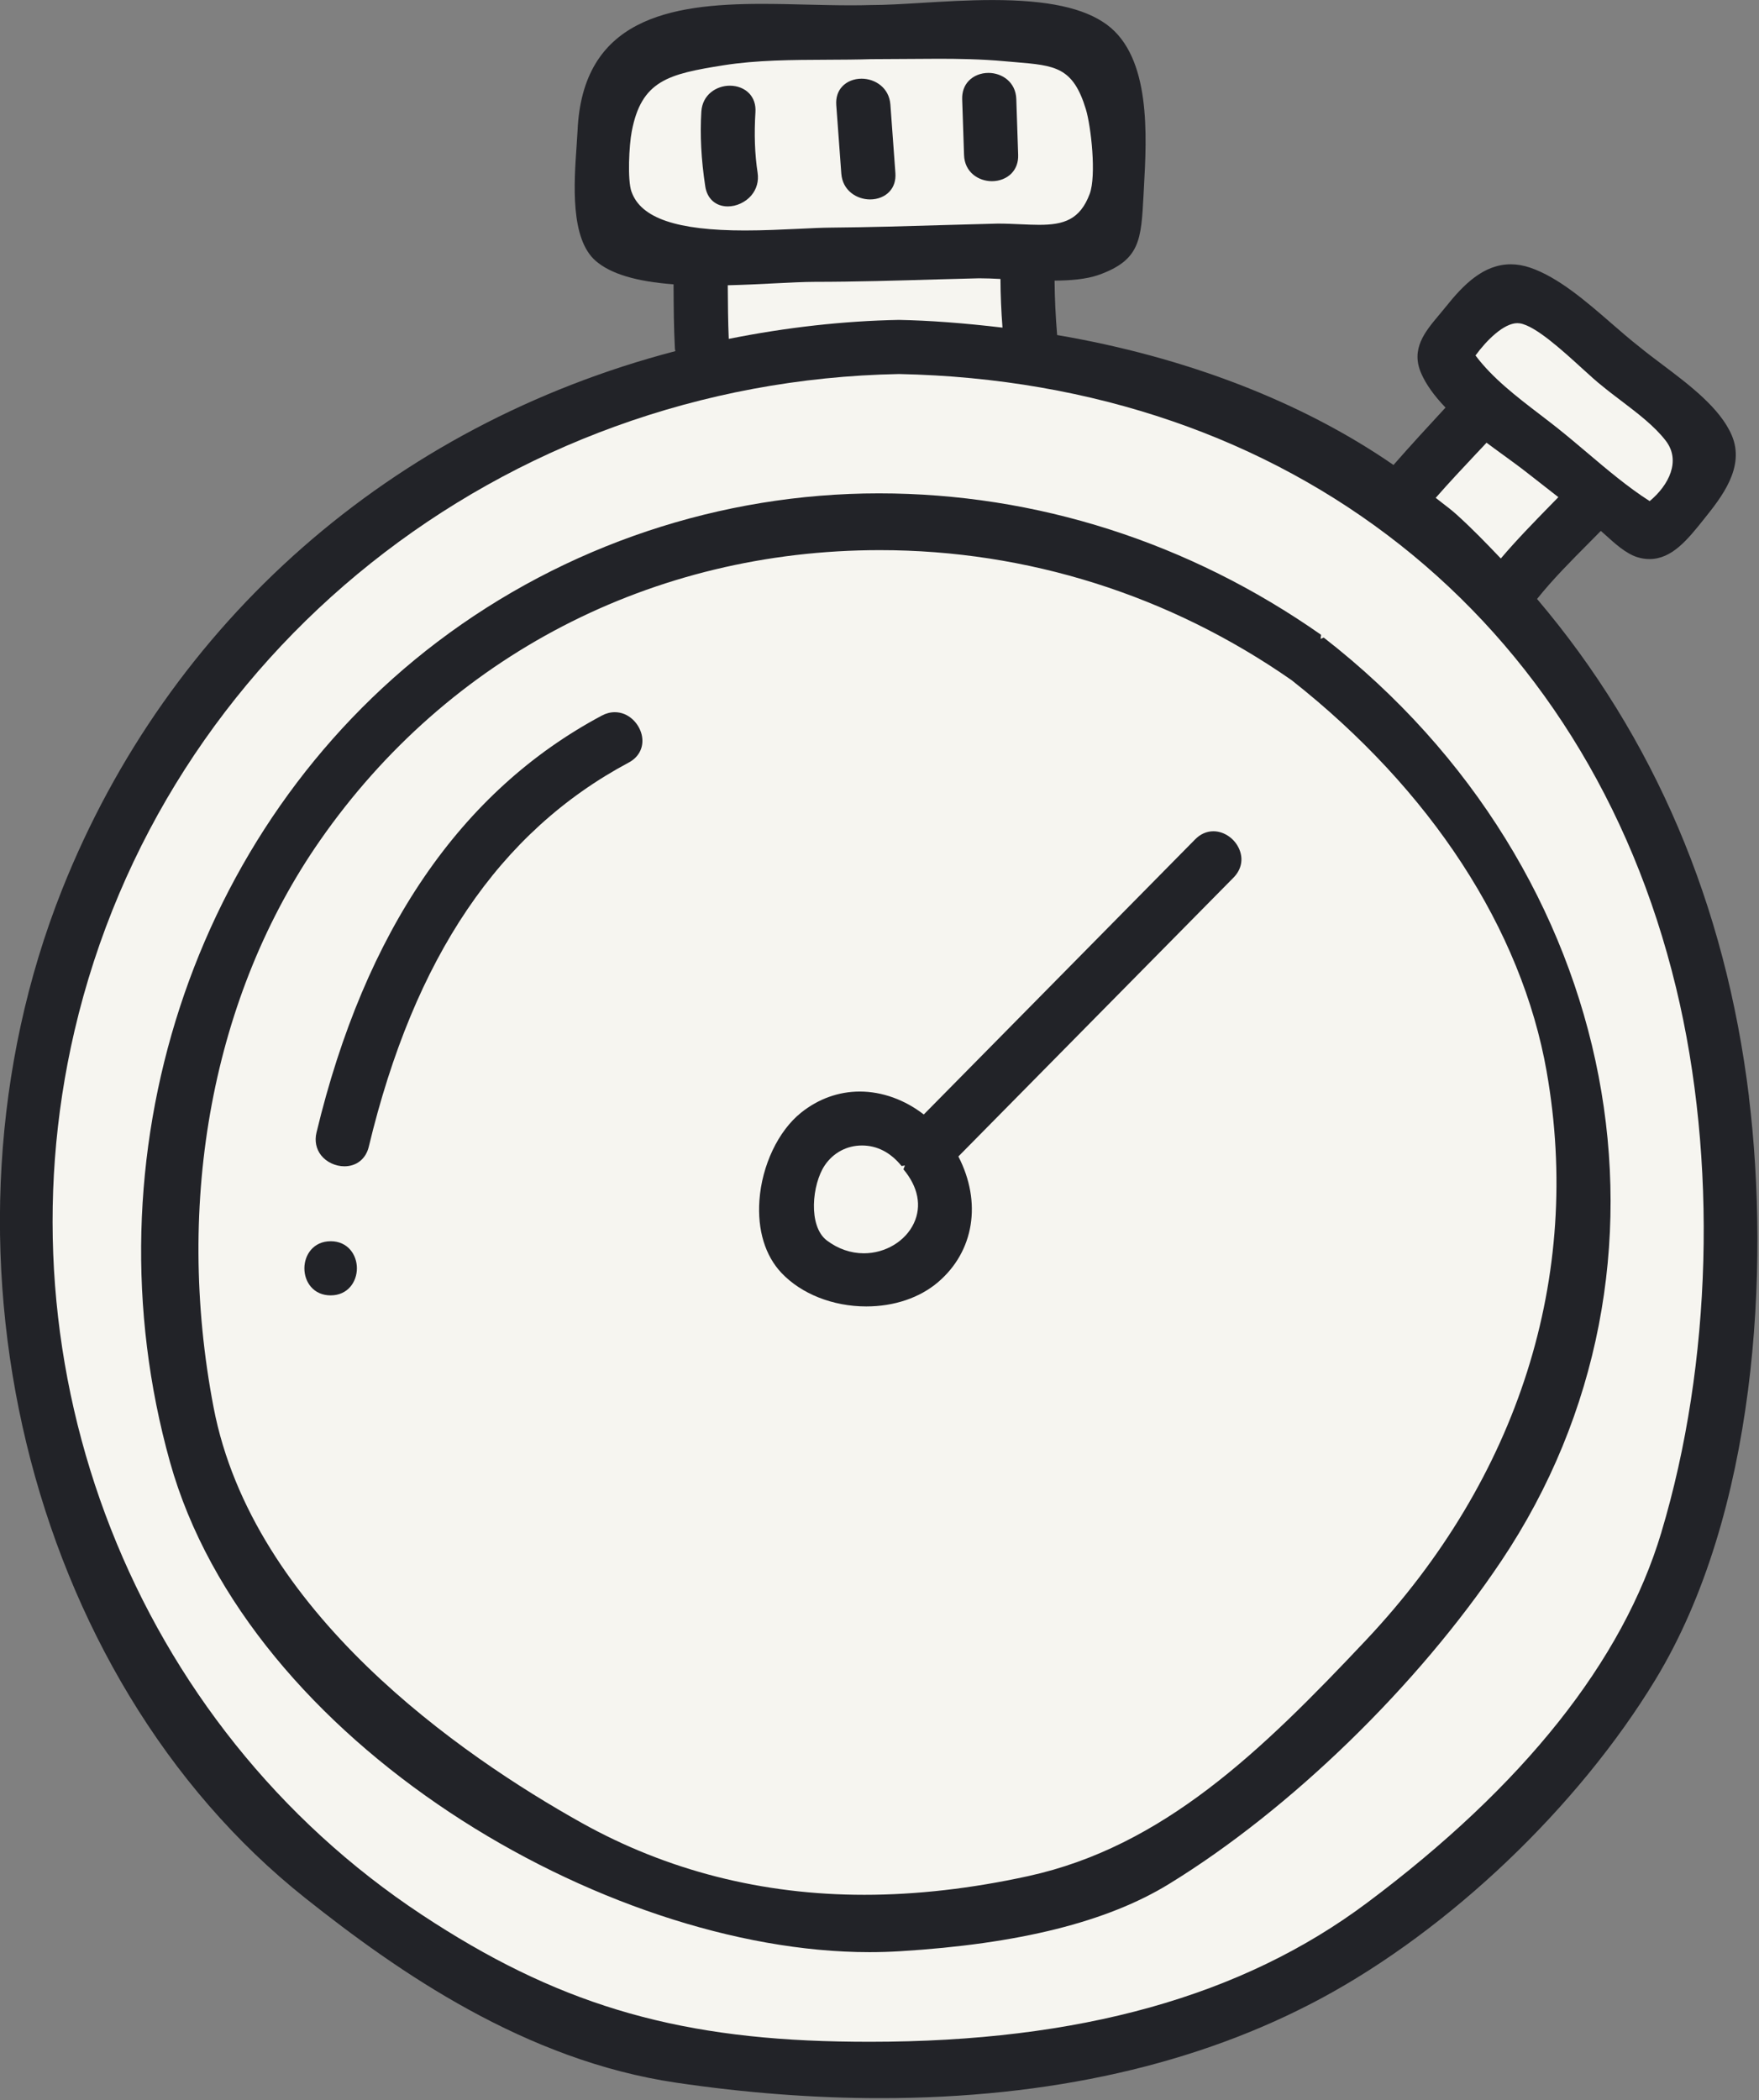
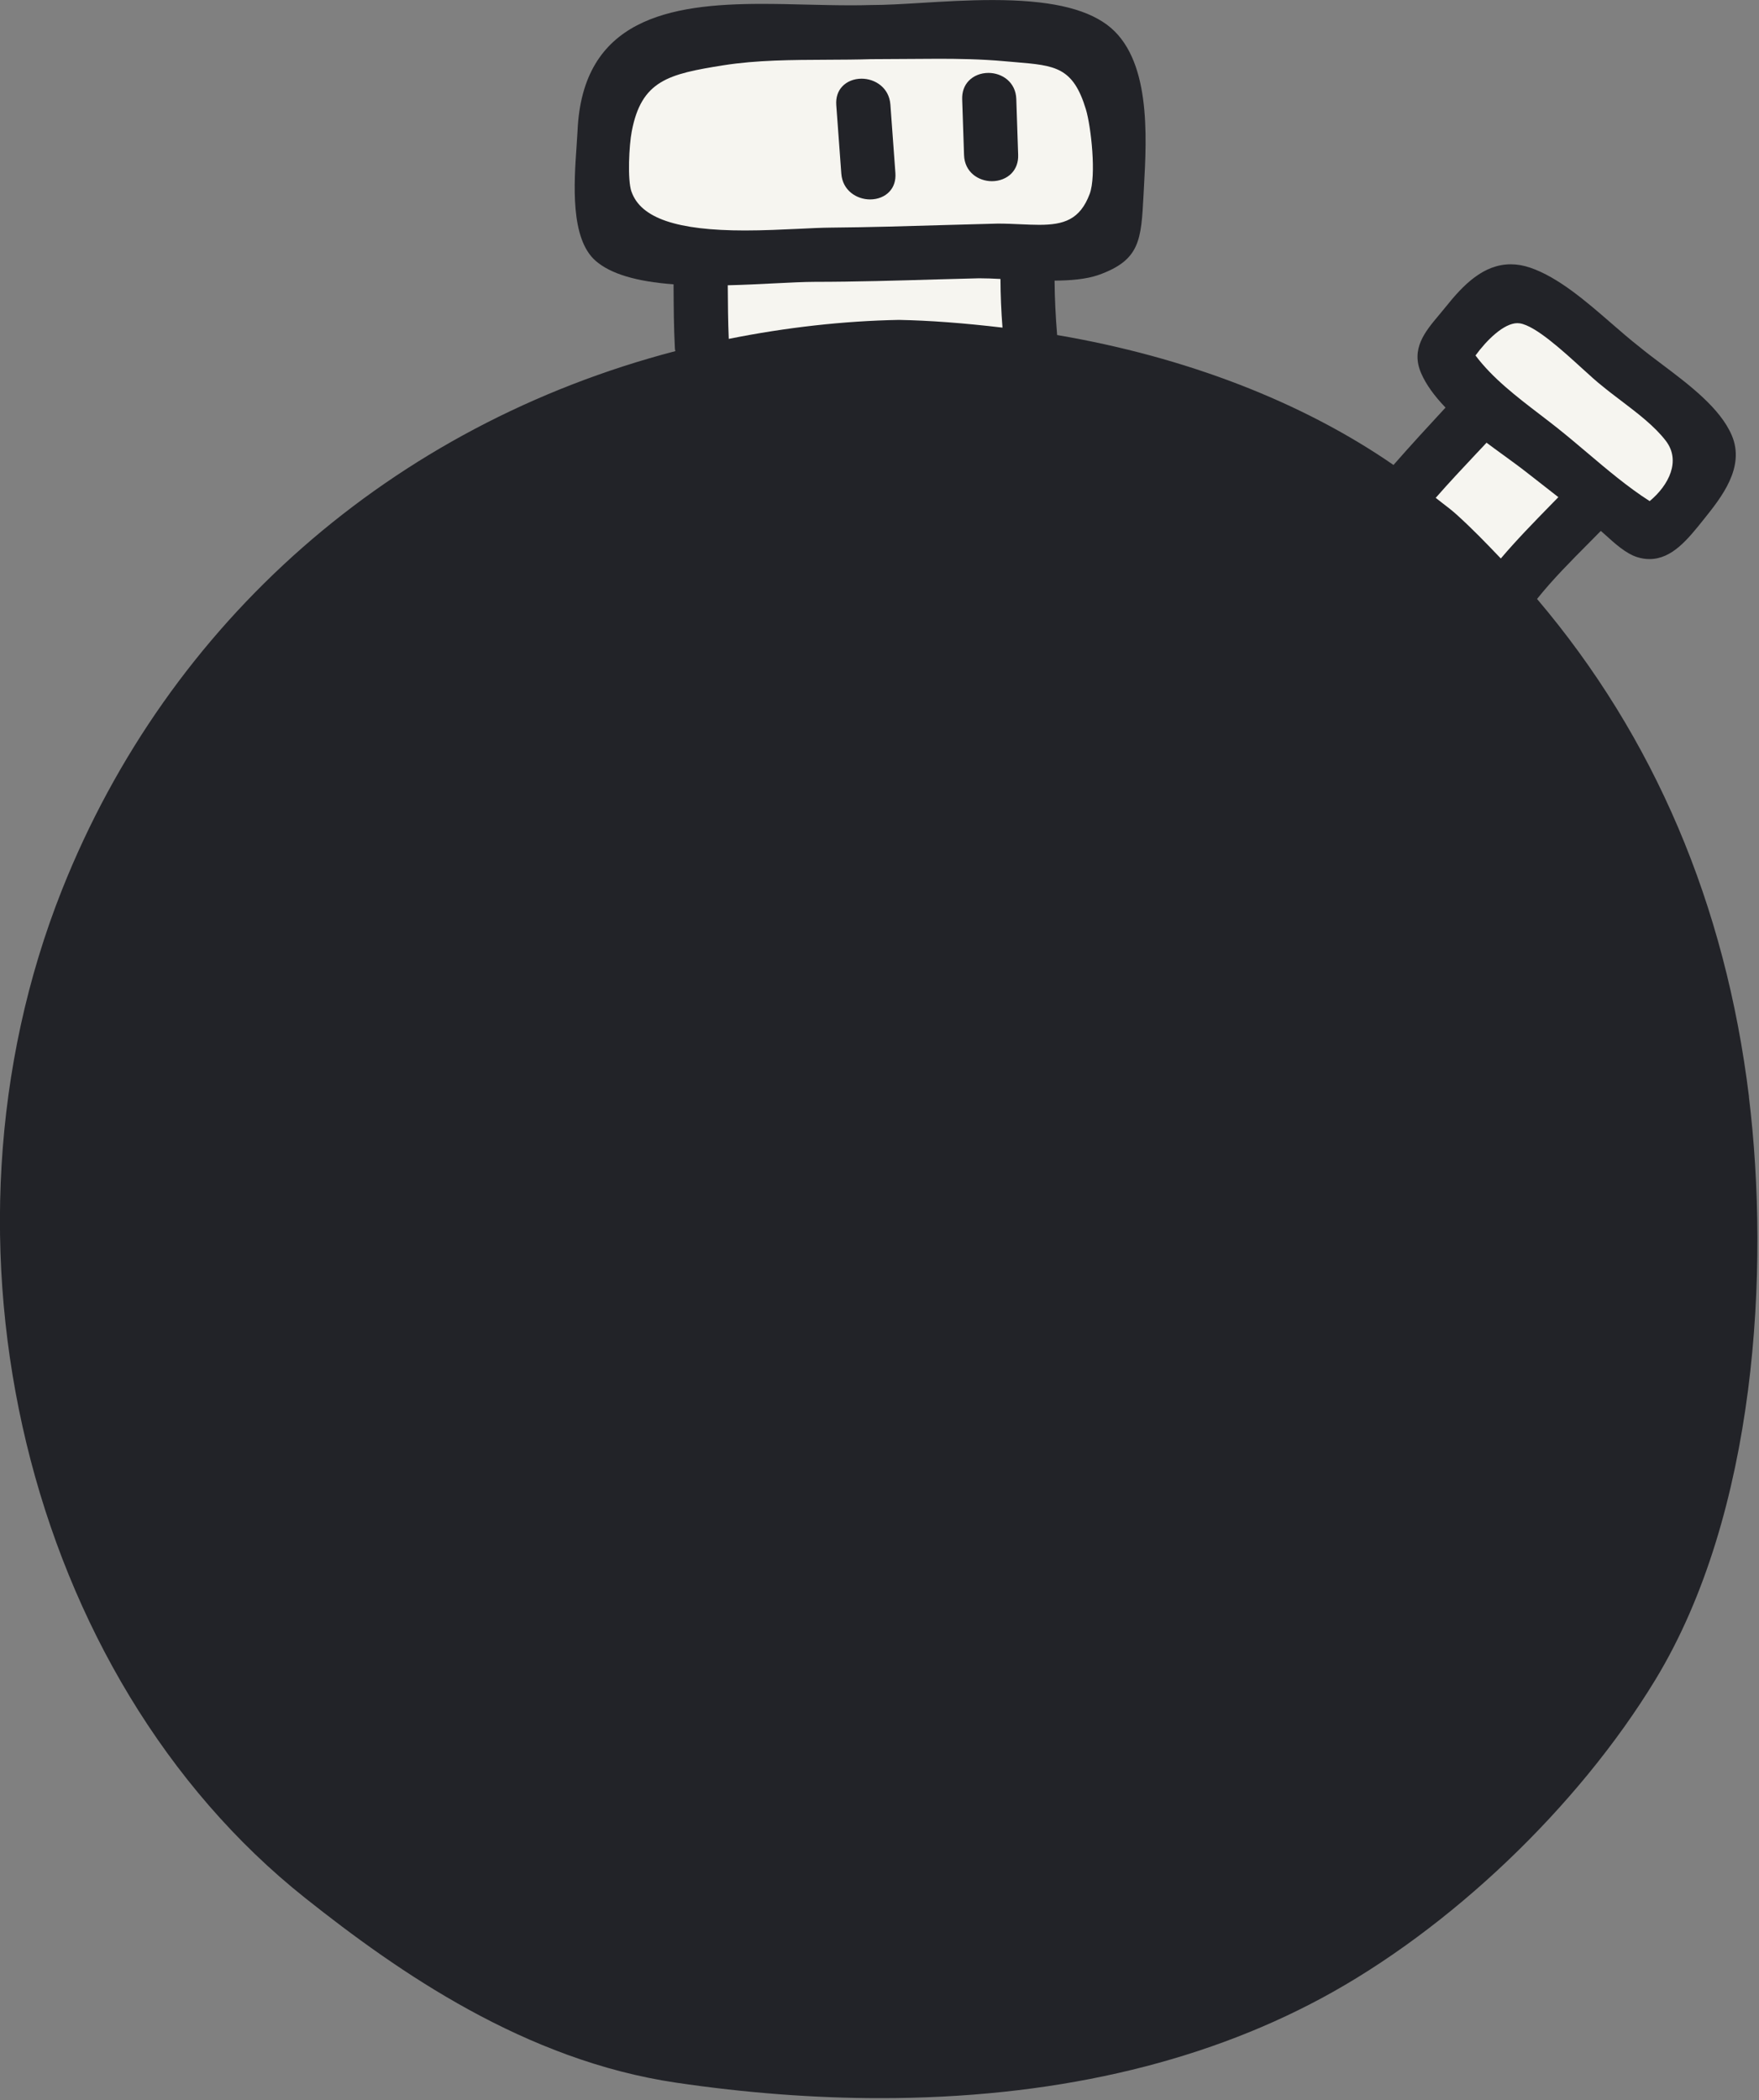
<svg xmlns="http://www.w3.org/2000/svg" width="811" height="968" viewBox="0 0 811 968" fill="none">
  <rect x="0" y="0" width="811" height="968" fill="#808080" stroke="none" />
  <g clip-path="url(#clip0_53_996)">
    <path d="M806.38 505.55C795.55 416.92 762.68 339.72 708.67 276.09C715.89 267.06 724.29 258.62 732.43 250.44L738.07 244.73L740.26 246.66C744.69 250.67 749.72 255.22 754.85 256.82C756.75 257.42 758.65 257.71 760.51 257.71C770.91 257.71 778.21 248.57 785.51 239.43C793.63 229.31 804.76 215.44 798.44 200.66C793.07 188.08 778.74 177.32 766.1 167.81C762.36 164.99 758.81 162.33 755.77 159.8C751.66 156.61 747.34 152.85 742.86 148.97C731.42 139.02 718.45 127.77 705.44 123.36C702.43 122.34 699.44 121.83 696.56 121.83C683.97 121.83 674.73 131.24 666.61 141.4L663.51 145.16C657.01 152.88 650.29 160.88 655.3 172.19C657.51 177.22 661.17 182.36 666.47 187.88C658.38 196.62 650.32 205.37 642.48 214.33C600.34 185.23 546.77 164.55 487.4 154.44C486.68 145.75 486.29 137.51 486.22 129.36C493.06 129.3 500.65 128.84 506.79 126.64C525.65 119.8 526.13 110.66 527.23 89.969L527.42 86.409C528.74 62.55 530.72 26.489 510.4 11.419C499.87 3.65 483.11 0.02 457.62 0.02C446.37 0.02 434.96 0.71 424.62 1.34C416.12 1.86 408.37 2.32 401.55 2.32C398.5 2.42 395.38 2.45 392.2 2.45C385.69 2.45 378.97 2.29 372.16 2.13C365.18 1.95 358.14 1.79 351.17 1.79C308.42 1.79 268.54 8.88 266.28 60.319C266.18 62.349 266.02 64.769 265.83 67.43C264.65 84.37 262.85 109.99 274.63 120.24C281.51 126.22 293.28 129.77 310.55 131.06V131.43C310.6 141.12 310.65 150.79 311.16 160.51C311.18 160.96 311.26 161.38 311.39 161.85C180.85 195.96 77.84 286.37 28.62 410.07C-36.12 572.87 12.08 772.72 140.75 874.94C183.81 909.16 242.16 949.75 311.72 960.02C343.74 964.76 375.4 967.159 405.8 967.159H405.83C483.92 967.159 552.32 951.68 609.11 921.18C668.5 889.26 727.56 832.969 763.22 774.289C809.86 697.539 816.08 585.15 806.34 505.56L806.38 505.55Z" fill="#222328" />
    <path d="M699.63 148.97L700.73 149.05C707.9 150.16 720.35 161.53 729.44 169.81C733.04 173.08 736.18 175.95 738.39 177.66C741.18 179.98 744.27 182.33 747.43 184.72C755.01 190.48 762.84 196.42 768.05 203.21C775.08 212.41 769.45 223.65 760.59 230.99C750.59 224.62 740.95 216.45 731.62 208.55C727.01 204.65 722.45 200.8 717.95 197.23C715.43 195.23 712.81 193.22 710.13 191.17C699.31 182.9 688.14 174.34 680.29 163.86C685.43 156.8 693.35 148.96 699.63 148.96V148.97Z" fill="#F6F5F0" />
    <path d="M681 208.74L685.38 204.07C687.97 206.02 690.59 207.91 693.12 209.75C697.1 212.64 700.9 215.41 704.26 218.05L718.49 229.17L715.01 232.73C707.26 240.66 699.26 248.85 691.96 257.44C685.14 250.28 678.85 243.79 671.89 237.48C669.67 235.45 667.3 233.63 664.89 231.79L661.94 229.49C668.11 222.44 674.56 215.59 680.99 208.74H681Z" fill="#F6F5F0" />
    <path d="M291.16 88.41C289.21 82.9 290.06 66.89 291.26 60.65C295.71 37.1 308.14 34.12 333.58 30.09C348.86 27.67 365.37 27.61 381.33 27.54C388.21 27.51 395.02 27.48 401.66 27.27L432.73 27.09C441.16 27.09 452.25 27.22 463.36 28.24L468.37 28.67C486.49 30.2 494.76 30.9 500.66 50.4C503.08 58.46 505.54 80.98 502.42 89.36C497.94 101.3 490.46 103.64 479.08 103.64C476.39 103.64 473.57 103.51 470.58 103.38C467.23 103.23 463.71 103.07 460.02 103.07L436.5 103.71C418.73 104.24 400.97 104.77 383.21 104.92C379.03 104.95 373.96 105.19 368.33 105.47C360.72 105.82 352.11 106.24 343.46 106.24C312.07 106.24 295.47 100.57 291.18 88.4L291.16 88.41Z" fill="#F6F5F0" />
    <path d="M462.21 151.02C444.25 148.91 428.63 147.73 414.46 147.46C388.96 147.94 362.57 150.89 336 156.21C335.66 148.13 335.6 140.09 335.55 132.03V131.5C343.08 131.32 350.43 130.95 357.1 130.61C364.24 130.26 370.61 129.93 375.57 129.92C394.53 129.91 413.49 129.34 432.44 128.78L451.45 128.28C454.5 128.28 457.82 128.41 461.27 128.59C461.3 136.07 461.62 143.55 462.21 151.03V151.02Z" fill="#F6F5F0" />
-     <path d="M765.97 706.42C748.19 765.66 702.52 823.12 630.24 877.15C572.62 920.24 497.66 941.18 401.07 941.18C396.22 941.18 391.4 941.13 386.56 941.03C309.55 939.45 255.69 923.07 194.44 882.59C62.21 795.26 -2.12 631.55 34.34 475.23C75.13 300.37 231.45 175.86 414.49 172.41C594.22 176.09 731.5 284.46 772.75 455.26C791.92 534.54 789.37 628.43 765.96 706.42H765.97Z" fill="#F6F5F0" />
    <path d="M610.31 293.89L608.88 294.5L609.08 292.61C548.24 249.95 477.75 227.42 405.22 227.42C332.69 227.42 260.73 251.1 201.63 295.9C88.66 381.55 39.12 533.45 78.36 673.88C114.5 803.21 278.46 899.86 400.9 899.86C405.59 899.86 410.23 899.71 414.83 899.44C469.8 896.09 510.44 885.95 539.02 868.41C594.99 834.07 653.69 777.01 692.2 719.51C783.01 583.91 748.27 401.13 610.32 293.9L610.31 293.89ZM713.11 494.04C729.71 588.33 700.15 681.33 629.9 755.93C581.38 807.45 536.17 851.2 474.05 864.81C447.93 870.53 422.51 873.43 398.51 873.43C351.45 873.43 307.59 862.26 268.16 840.26C212.51 809.16 116.48 742.94 98.46 648.67C80.26 553.56 98.14 458.35 147.53 387.45C206.76 302.38 300.85 253.59 405.67 253.59C473.62 253.59 539.29 274.34 595.52 313.54C659.79 364.17 701.56 428.27 713.12 494.04H713.11Z" fill="#222328" />
    <path d="M559.45 383.18C556.35 383.18 553.45 384.45 551.05 386.89L425.91 513.73C417.11 506.91 406.69 503.16 396.41 503.16C386.67 503.16 377.32 506.51 369.38 512.86C358.82 521.29 351.26 537.2 350.13 553.37C349.18 566.96 352.77 578.81 360.29 586.75C369.43 596.44 384.03 602.21 399.38 602.21C412.24 602.21 423.98 598.26 432.46 591.05C449.13 576.88 452.77 554.23 441.87 533.08L568.74 404.52C572.35 400.84 573.33 396.1 571.4 391.51C569.35 386.59 564.44 383.18 559.46 383.18H559.45ZM421.36 563.84C417.49 572.14 408.22 577.72 398.29 577.72C392.28 577.72 386.39 575.69 381.27 571.84C372.47 565.23 374.4 545.82 380.29 537.13C384.22 531.34 390.46 528.02 397.41 528.02C404.36 528.02 410.58 531.2 415.67 537.48L417.22 537.24L416.54 539C423.34 547.11 425.05 555.94 421.36 563.84Z" fill="#222328" />
    <path d="M283.45 328.29C281.42 328.29 279.4 328.82 277.45 329.87C212.47 364.51 168.23 429.19 145.92 522.08C145 525.92 145.76 529.62 148.03 532.53C150.51 535.67 154.64 537.62 158.8 537.62C164.38 537.62 168.68 534.19 170.02 528.64C190.98 441.27 230.21 383.33 289.92 351.48C294.89 348.84 297.14 343.87 295.82 338.53C294.55 333.45 289.87 328.29 283.44 328.29H283.45Z" fill="#222328" />
    <path d="M152.45 572.16C144.5 572.16 140.34 578.45 140.34 584.65C140.34 587.87 141.42 590.9 143.35 593.16C145.57 595.74 148.72 597.11 152.44 597.11C160.39 597.11 164.55 590.84 164.55 584.63C164.55 578.42 160.39 572.15 152.44 572.15L152.45 572.16Z" fill="#222328" />
    <path d="M401.16 91.93C404.71 91.93 407.96 90.62 410.09 88.32C412.14 86.139 413.07 83.18 412.83 79.779L410.52 48.2C409.94 40.37 403.4 36.27 397.24 36.27C393.69 36.27 390.44 37.58 388.31 39.88C386.26 42.059 385.33 45.02 385.57 48.419L387.89 79.999C388.45 87.829 395 91.93 401.16 91.93Z" fill="#222328" />
    <path d="M457.33 83.52C460.86 83.52 464.16 82.2 466.37 79.92C468.48 77.73 469.55 74.78 469.43 71.38L468.57 45.65C468.31 37.75 461.91 33.61 455.72 33.61C452.19 33.61 448.88 34.93 446.68 37.22C444.57 39.4 443.51 42.35 443.62 45.75L444.48 71.48C444.74 79.38 451.14 83.52 457.33 83.52Z" fill="#222328" />
-     <path d="M349.3 79.62C347.99 71.08 347.67 61.92 348.3 51.65C348.51 48.25 347.53 45.3 345.48 43.11C343.32 40.81 340.05 39.5 336.5 39.5C330.33 39.5 323.85 43.61 323.36 51.46C322.7 62.24 323.28 73.51 325.17 85.93C326.03 91.62 330.01 95.15 335.57 95.15C339.57 95.15 343.69 93.23 346.35 90.15C348.83 87.25 349.9 83.51 349.3 79.62Z" fill="#222328" />
  </g>
  <defs>
    <clipPath id="clip0_53_996">
      <rect width="810.31" height="967.15" fill="white" />
    </clipPath>
  </defs>
</svg>